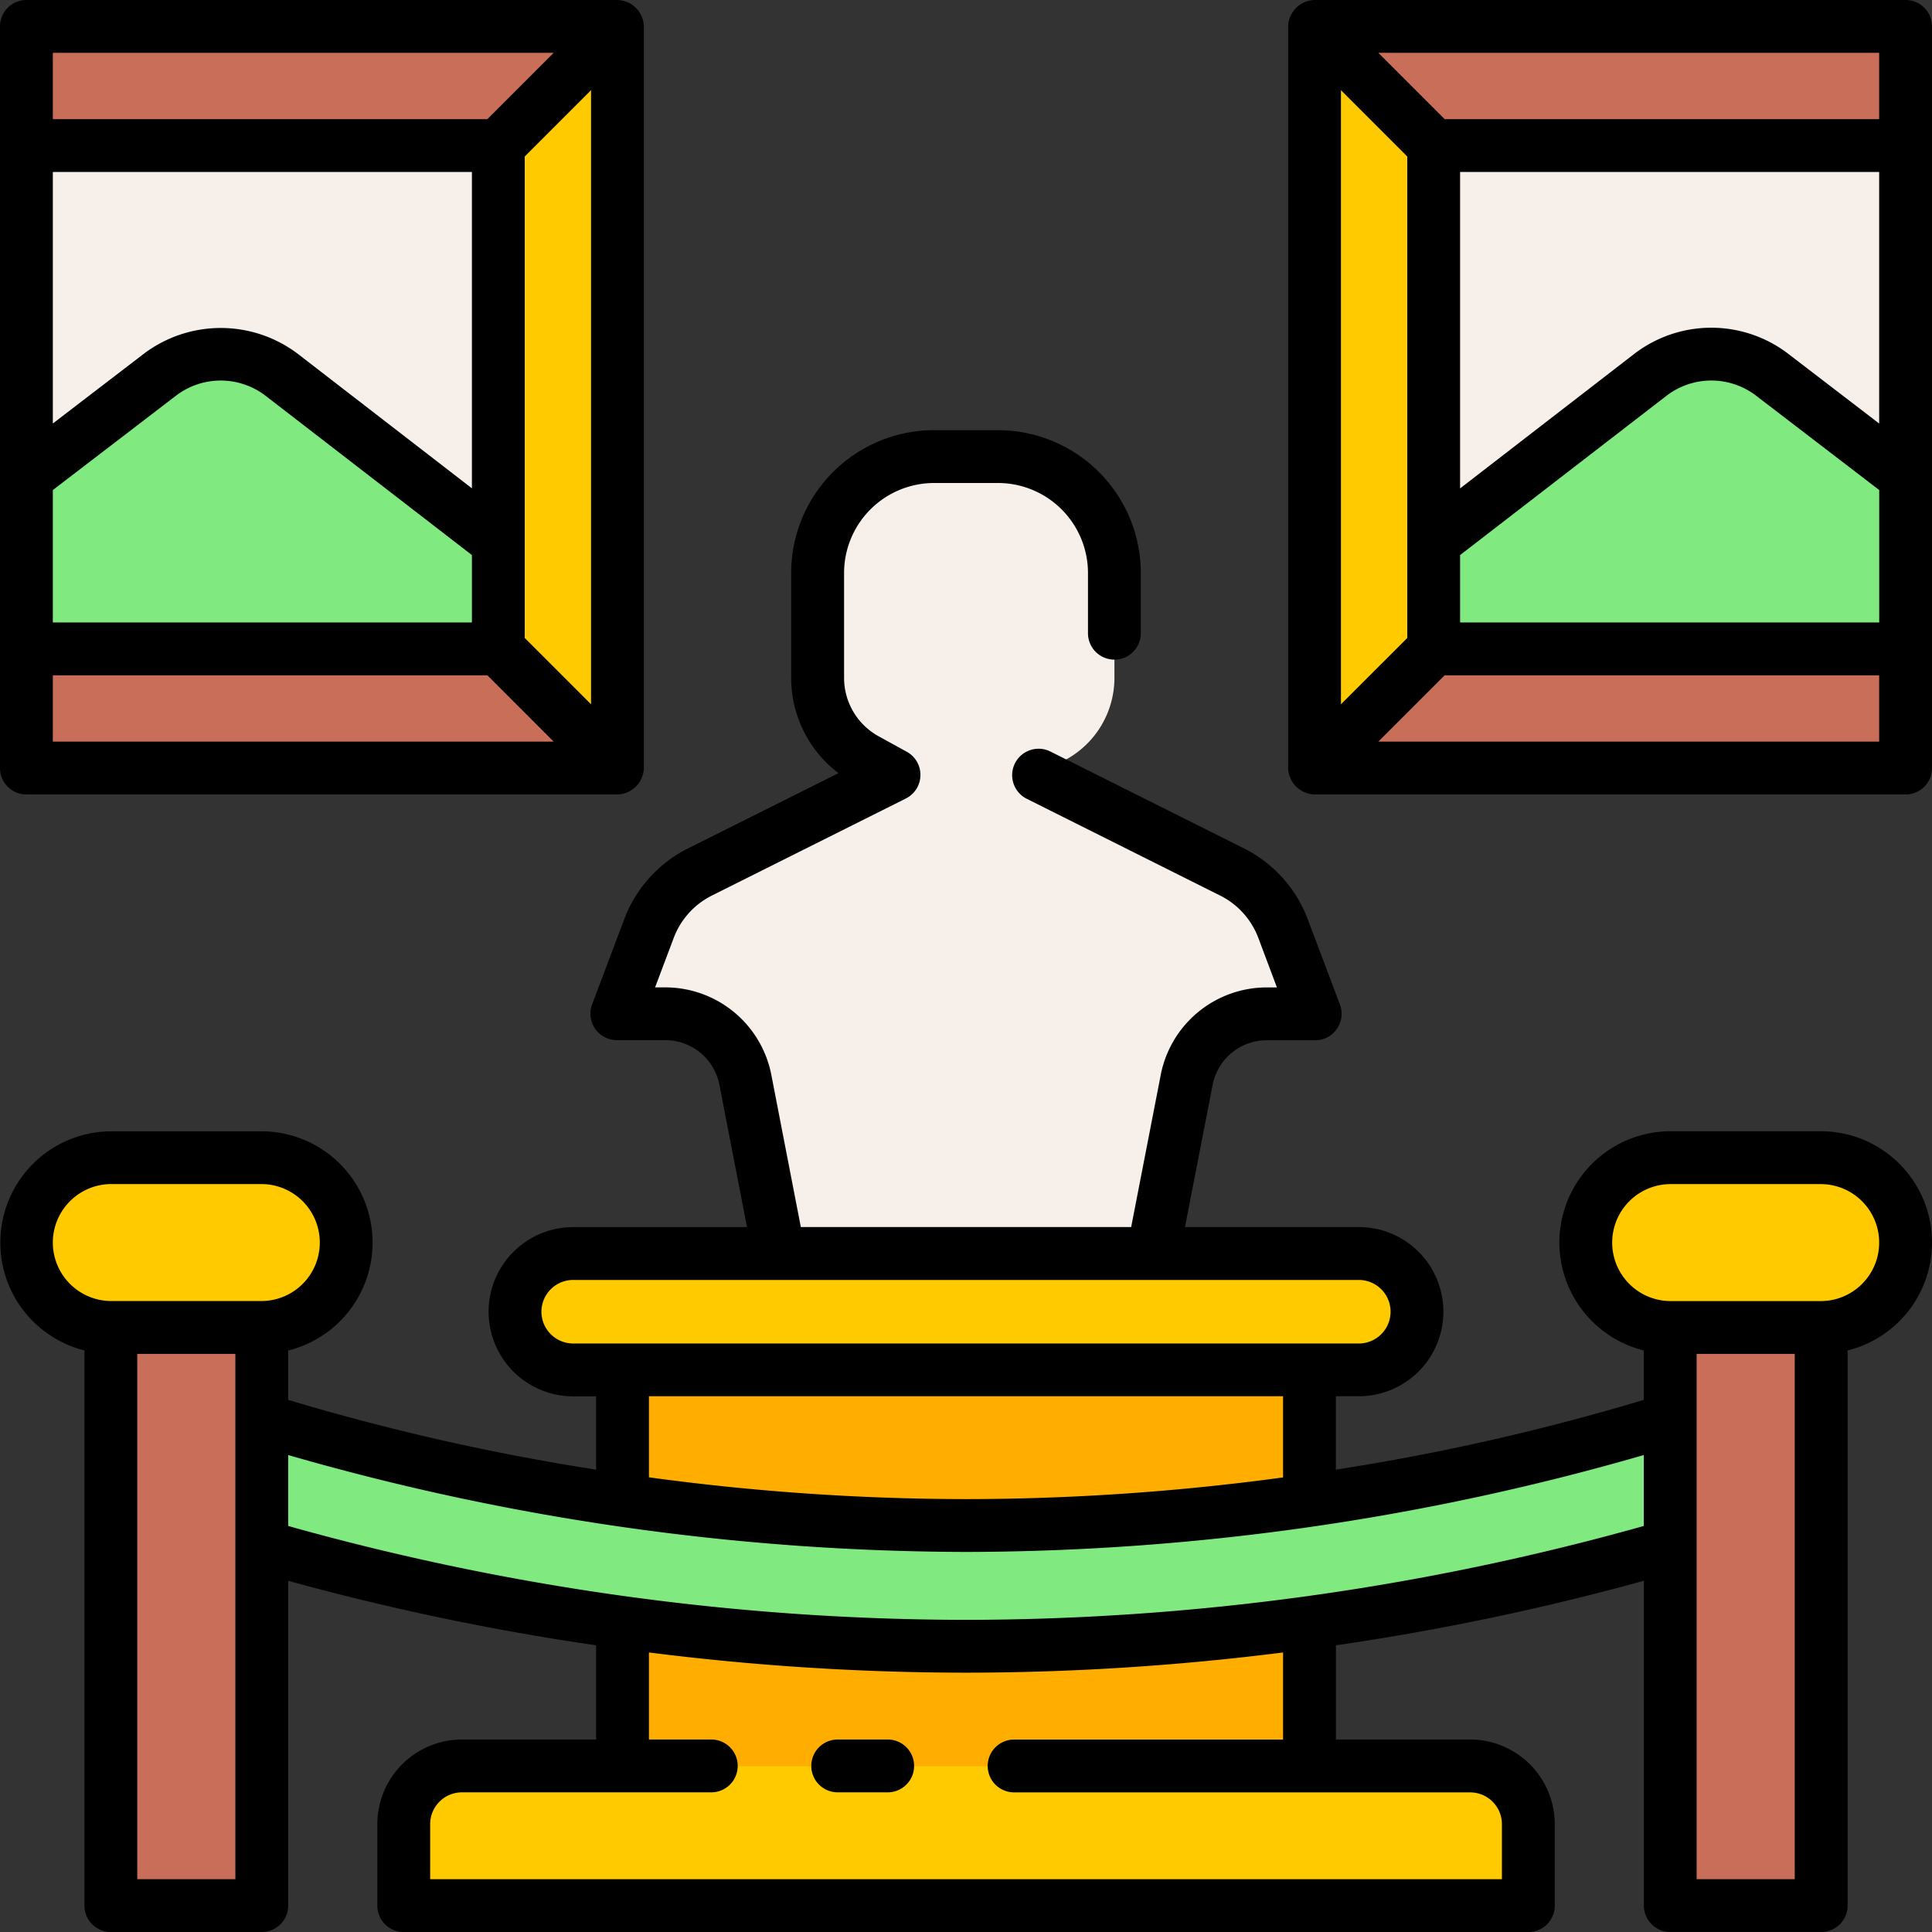
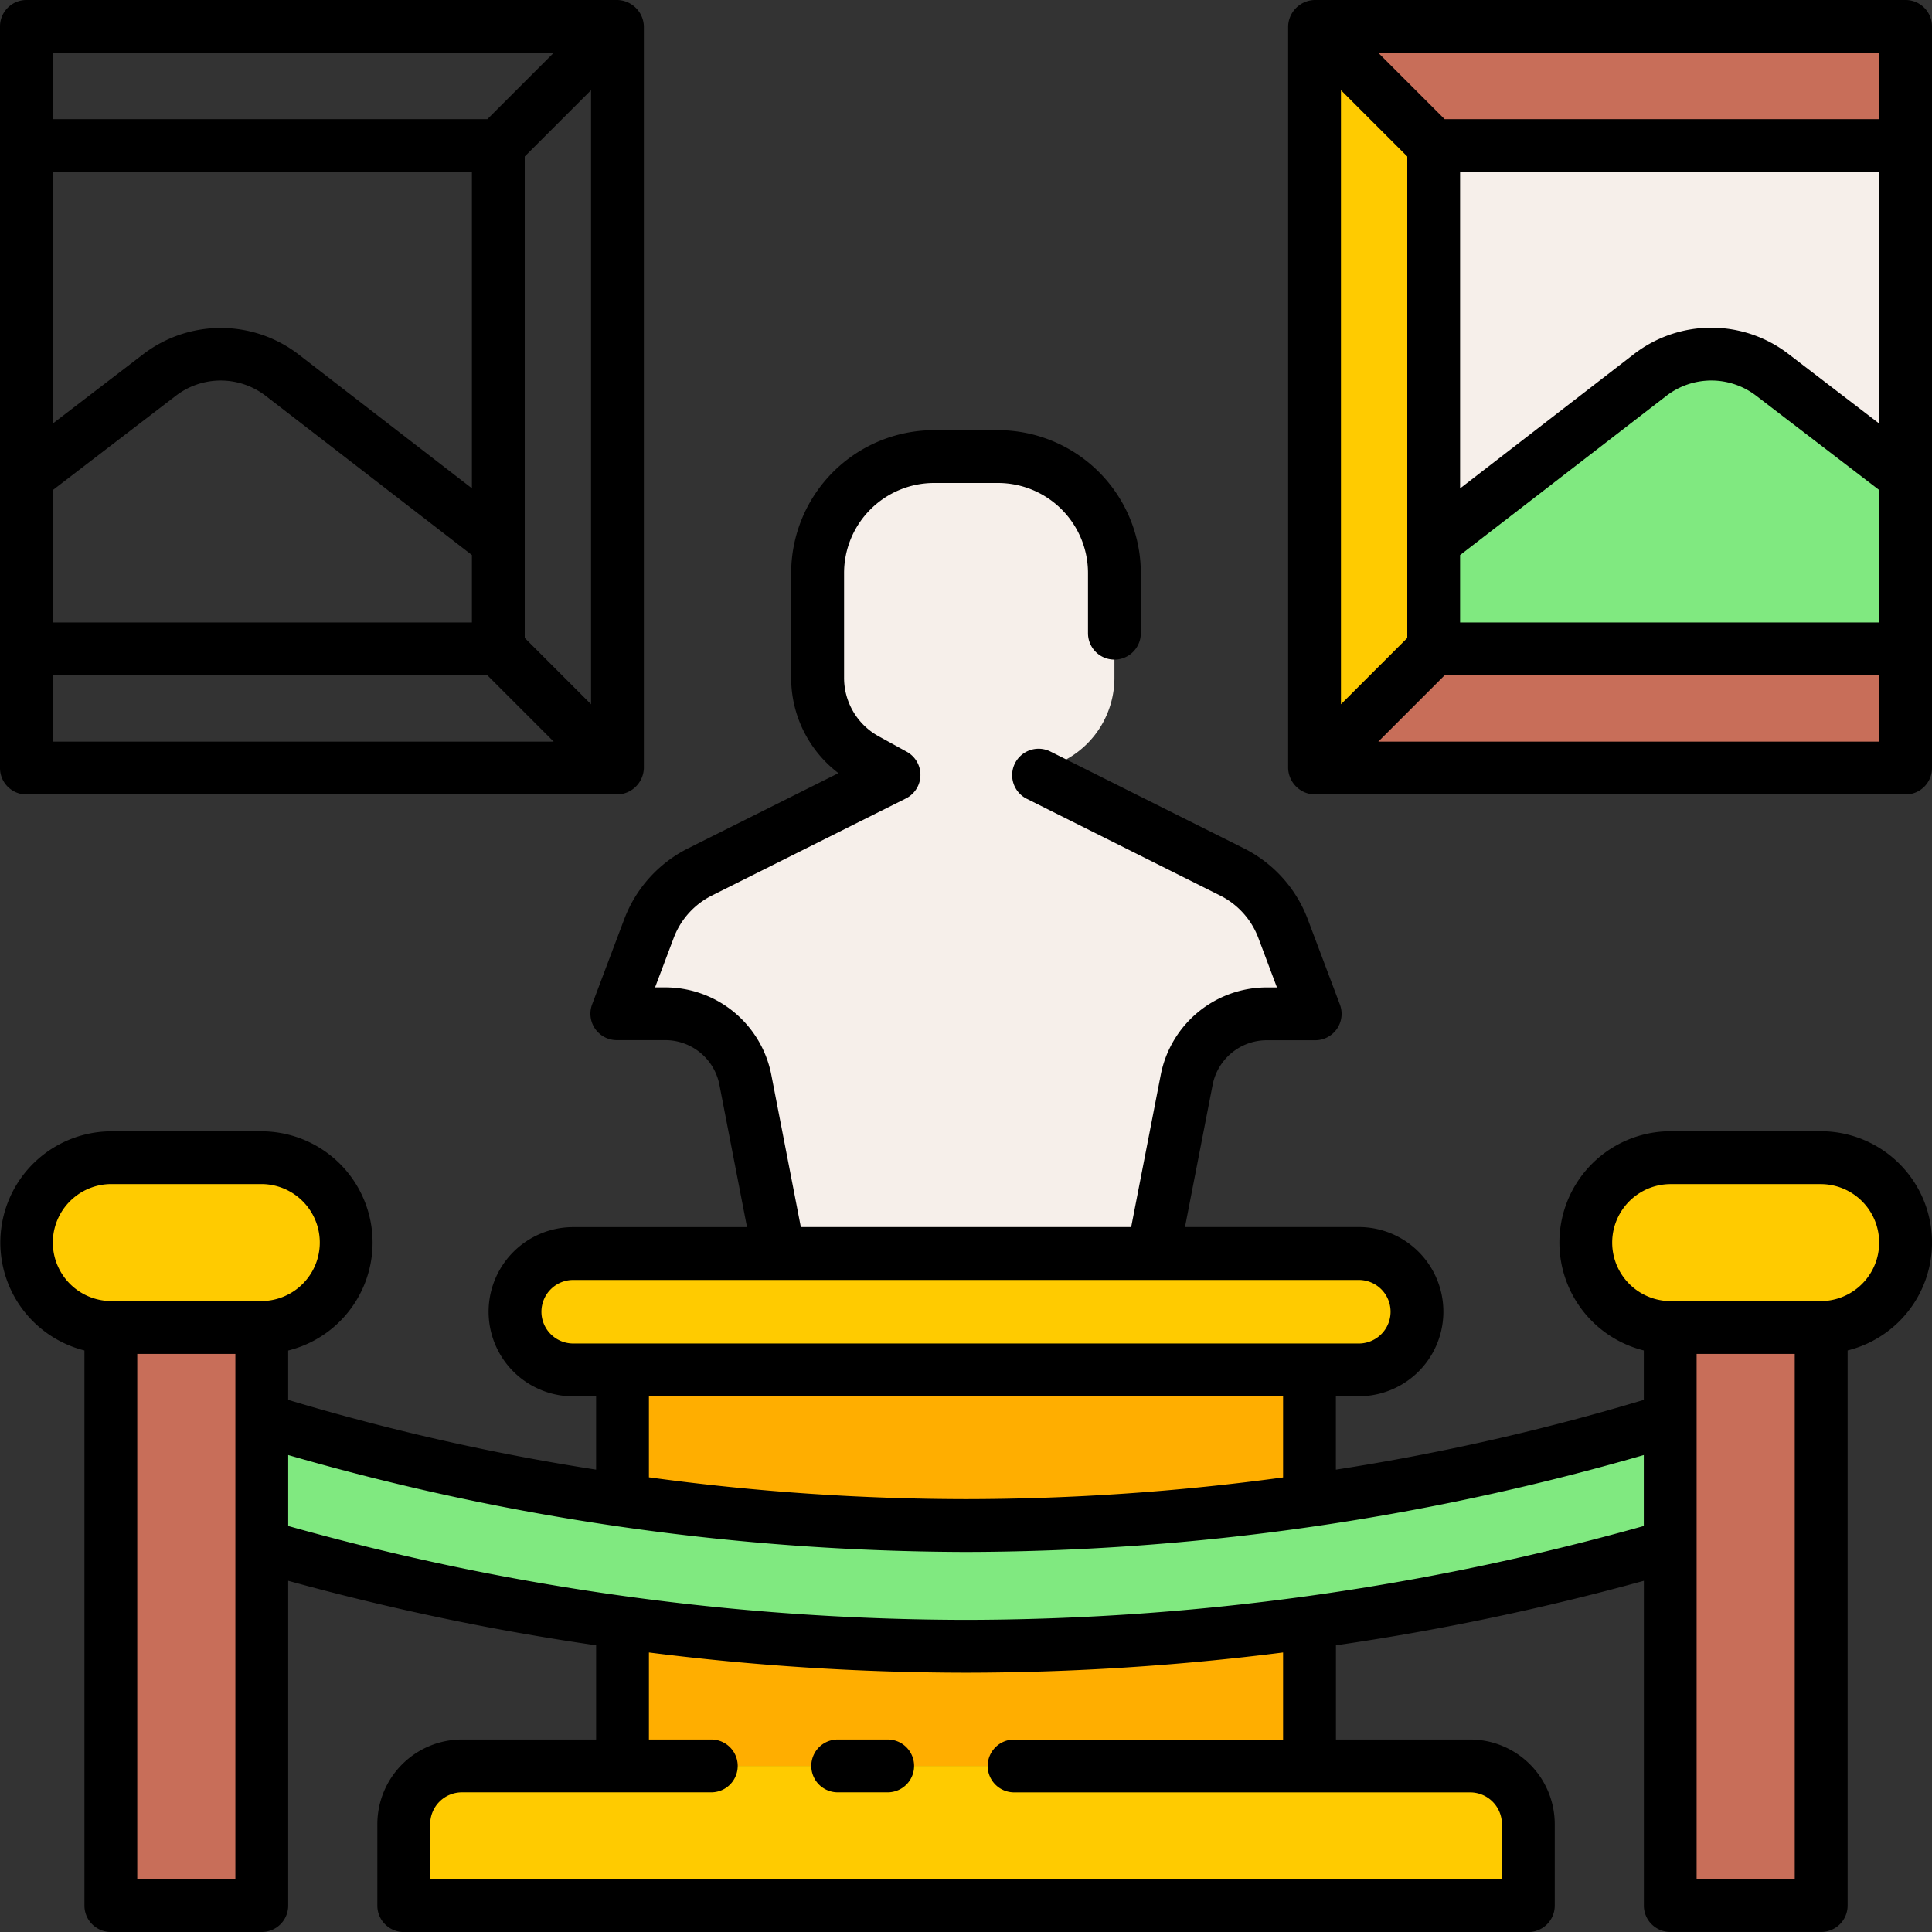
<svg xmlns="http://www.w3.org/2000/svg" height="512" viewBox="0 0 128 128" width="512">
  <rect x="0" y="0" width="128" height="128" fill="#333333" stroke="none" />
  <g>
    <g>
      <path d="m17.312 87.945h-9.937a5.625 5.625 0 0 1 -5.625-5.625 5.624 5.624 0 0 1 5.625-5.625h9.937a5.624 5.624 0 0 1 5.625 5.625 5.625 5.625 0 0 1 -5.625 5.625z" fill="#ffcb00" />
      <path d="m7.344 87.945h10v38.299h-10z" fill="#c86e59" />
      <path d="m120.625 87.945h-9.938a5.626 5.626 0 0 1 -5.625-5.625 5.625 5.625 0 0 1 5.625-5.625h9.938a5.624 5.624 0 0 1 5.625 5.625 5.625 5.625 0 0 1 -5.625 5.625z" fill="#ffcb00" />
      <path d="m110.656 87.945h10v38.299h-10z" fill="#c86e59" />
      <path d="m90.024 90.752h-52.048a3.856 3.856 0 0 1 -3.856-3.852 3.857 3.857 0 0 1 3.856-3.856h52.048a3.856 3.856 0 0 1 3.855 3.856 3.855 3.855 0 0 1 -3.855 3.852z" fill="#ffcb00" />
      <path d="m30.6 116.994h66.8a3.855 3.855 0 0 1 3.855 3.855v5.4a0 0 0 0 1 0 0h-74.508a0 0 0 0 1 0 0v-5.4a3.855 3.855 0 0 1 3.853-3.855z" fill="#ffcb00" />
      <path d="m68.776 51.337 1.858-1.02a6.168 6.168 0 0 0 3.2-5.407v-6.952a7.71 7.71 0 0 0 -7.71-7.711h-4.246a7.71 7.71 0 0 0 -7.71 7.711v6.952a6.168 6.168 0 0 0 3.2 5.407l1.858 1.02-12.845 6.427a6.942 6.942 0 0 0 -3.388 3.758l-2.128 5.644h3.213a5.4 5.4 0 0 1 5.3 4.368l2.237 11.507h24.77l2.238-11.507a5.4 5.4 0 0 1 5.3-4.368h3.214l-2.128-5.644a6.942 6.942 0 0 0 -3.388-3.758z" fill="#f6efea" />
      <path d="m110.656 94.029a160.287 160.287 0 0 1 -46.656 7.039 160.88 160.88 0 0 1 -46.656-7.041v8.38a168.463 168.463 0 0 0 46.656 6.661 168.469 168.469 0 0 0 46.656-6.661z" fill="#80e980" />
      <g fill="#ffae00">
        <path d="m64 109.068a167.143 167.143 0 0 1 -22.757-1.587v9.513h45.514v-9.513a167.143 167.143 0 0 1 -22.757 1.587z" />
        <path d="m64 101.068a158.872 158.872 0 0 0 22.757-1.678v-8.638h-45.514v8.632a158.578 158.578 0 0 0 22.757 1.684z" />
      </g>
      <path d="m94.985 9.64-7.893-7.893v49.134l7.893-7.893z" fill="#ffcb00" />
      <path d="m126.25 1.747h-39.158l7.893 7.893h31.265z" fill="#c86e59" />
      <path d="m94.985 42.988-7.893 7.893h39.158v-7.893z" fill="#c86e59" />
      <path d="m117.409 24.825 8.841 6.775v-21.96h-31.265v26.272l14.341-11.073a6.628 6.628 0 0 1 8.083-.014z" fill="#f6efea" />
      <path d="m126.25 31.6-8.841-6.776a6.628 6.628 0 0 0 -8.083.014l-14.341 11.074v7.076h31.265z" fill="#80e980" />
-       <path d="m33.015 9.64 7.893-7.893v49.134l-7.893-7.893z" fill="#ffcb00" />
-       <path d="m1.75 1.747h39.158l-7.893 7.893h-31.265z" fill="#c86e59" />
-       <path d="m33.015 42.988 7.893 7.893h-39.158v-7.893z" fill="#c86e59" />
-       <path d="m10.591 24.825-8.841 6.775v-21.96h31.265v26.272l-14.341-11.073a6.628 6.628 0 0 0 -8.083-.014z" fill="#f6efea" />
-       <path d="m1.75 31.6 8.841-6.776a6.628 6.628 0 0 1 8.083.014l14.341 11.074v7.076h-31.265z" fill="#80e980" />
    </g>
    <g>
      <path d="m120.625 74.947h-9.938a7.371 7.371 0 0 0 -1.781 14.524v3.274a151.263 151.263 0 0 1 -20.4 4.623v-4.863h1.517a5.605 5.605 0 1 0 0-11.21h-11.515l1.833-9.425a3.655 3.655 0 0 1 3.581-2.951h3.213a1.75 1.75 0 0 0 1.637-2.367l-2.128-5.645a8.675 8.675 0 0 0 -4.244-4.707l-12.84-6.425a1.751 1.751 0 0 0 -1.567 3.131l12.842 6.425a5.181 5.181 0 0 1 2.534 2.811l1.231 3.277h-.682a7.162 7.162 0 0 0 -7.013 5.781l-1.962 10.094h-21.886l-1.957-10.094a7.161 7.161 0 0 0 -7.016-5.783h-.684l1.235-3.277a5.177 5.177 0 0 1 2.535-2.81l12.842-6.426a1.749 1.749 0 0 0 .06-3.1l-1.859-1.023a4.416 4.416 0 0 1 -2.291-3.872v-6.948a5.968 5.968 0 0 1 5.956-5.961h4.244a5.967 5.967 0 0 1 5.96 5.961v3.991a1.75 1.75 0 0 0 3.5 0v-3.991a9.471 9.471 0 0 0 -9.46-9.461h-4.244a9.472 9.472 0 0 0 -9.461 9.461v6.952a7.92 7.92 0 0 0 3.133 6.31l-9.95 4.977a8.672 8.672 0 0 0 -4.243 4.7l-2.128 5.645a1.751 1.751 0 0 0 1.638 2.367h3.214a3.653 3.653 0 0 1 3.58 2.951l1.83 9.437h-11.515a5.605 5.605 0 1 0 0 11.21h1.517v4.857a152.442 152.442 0 0 1 -20.4-4.621v-3.27a7.371 7.371 0 0 0 -1.782-14.524h-9.936a7.371 7.371 0 0 0 -1.781 14.519v36.776a1.749 1.749 0 0 0 1.75 1.753h10a1.75 1.75 0 0 0 1.75-1.75v-21.519a166.814 166.814 0 0 0 20.4 4.274v6.242h-8.894a5.612 5.612 0 0 0 -5.6 5.606v5.4a1.75 1.75 0 0 0 1.75 1.75h74.506a1.749 1.749 0 0 0 1.75-1.75v-5.4a5.613 5.613 0 0 0 -5.606-5.606h-8.89v-6.242a166.814 166.814 0 0 0 20.4-4.274v21.516a1.749 1.749 0 0 0 1.75 1.75h10a1.749 1.749 0 0 0 1.75-1.75v-36.776a7.371 7.371 0 0 0 -1.781-14.524zm-84.754 11.953a2.107 2.107 0 0 1 2.1-2.1h52.053a2.105 2.105 0 1 1 0 4.21h-52.048a2.108 2.108 0 0 1 -2.105-2.11zm7.122 5.606h42.014v5.377a156.972 156.972 0 0 1 -21.007 1.437 156.612 156.612 0 0 1 -21.007-1.444zm-39.493-10.184a3.879 3.879 0 0 1 3.875-3.875h9.937a3.875 3.875 0 0 1 0 7.75h-9.937a3.879 3.879 0 0 1 -3.875-3.875zm12.094 42.178h-6.5v-34.8h6.5zm69.413-9.25h-17.82a1.75 1.75 0 0 0 0 3.5h30.213a2.107 2.107 0 0 1 2.106 2.106v3.644h-71.006v-3.647a2.107 2.107 0 0 1 2.105-2.106h16.52a1.75 1.75 0 1 0 0-3.5h-4.132v-5.767a168.316 168.316 0 0 0 21.007 1.34 168.316 168.316 0 0 0 21.007-1.34zm-21.007-7.93a166.957 166.957 0 0 1 -44.906-6.22v-4.7a163.065 163.065 0 0 0 44.906 6.42 162.576 162.576 0 0 0 44.906-6.42v4.7a166.964 166.964 0 0 1 -44.906 6.22zm54.906 17.18h-6.5v-34.8h6.5zm1.719-38.3h-9.938a3.875 3.875 0 0 1 0-7.75h9.938a3.875 3.875 0 0 1 0 7.75z" />
      <path d="m58.812 115.247h-3.312a1.75 1.75 0 0 0 0 3.5h3.312a1.75 1.75 0 0 0 0-3.5z" />
      <path d="m126.25 0h-39.158a1.8 1.8 0 0 0 -1.75 1.75v49.135a1.8 1.8 0 0 0 1.75 1.75h39.158a1.749 1.749 0 0 0 1.75-1.75v-49.135a1.749 1.749 0 0 0 -1.75-1.75zm-37.408 5.975 4.393 4.393v31.9l-4.393 4.392zm35.658 5.419v16.665l-6.026-4.619a8.382 8.382 0 0 0 -10.217.018l-11.522 8.9v-20.964zm-27.765 25.38 13.665-10.546a4.881 4.881 0 0 1 5.949-.011l8.155 6.25v8.774h-27.769zm27.765-33.274v4.394h-28.79l-4.394-4.394zm0 45.635h-33.184l4.394-4.394h28.79z" />
      <path d="m1.75 52.635h39.158a1.8 1.8 0 0 0 1.75-1.75v-49.135a1.8 1.8 0 0 0 -1.75-1.75h-39.158a1.75 1.75 0 0 0 -1.75 1.75v29.85 19.285a1.75 1.75 0 0 0 1.75 1.75zm1.75-20.167 8.156-6.251a4.883 4.883 0 0 1 5.948.011l13.661 10.546v4.467h-27.765zm31.908 10.442-.643-.643v-31.9l.643-.643 3.75-3.75v40.686zm-4.143-10.557-11.521-8.9a8.459 8.459 0 0 0 -10.218-.013l-6.026 4.618v-16.664h27.765zm-27.765 16.782v-4.394h28.79l4.393 4.394zm0-45.635h33.183l-4.393 4.394h-28.79z" />
    </g>
  </g>
</svg>